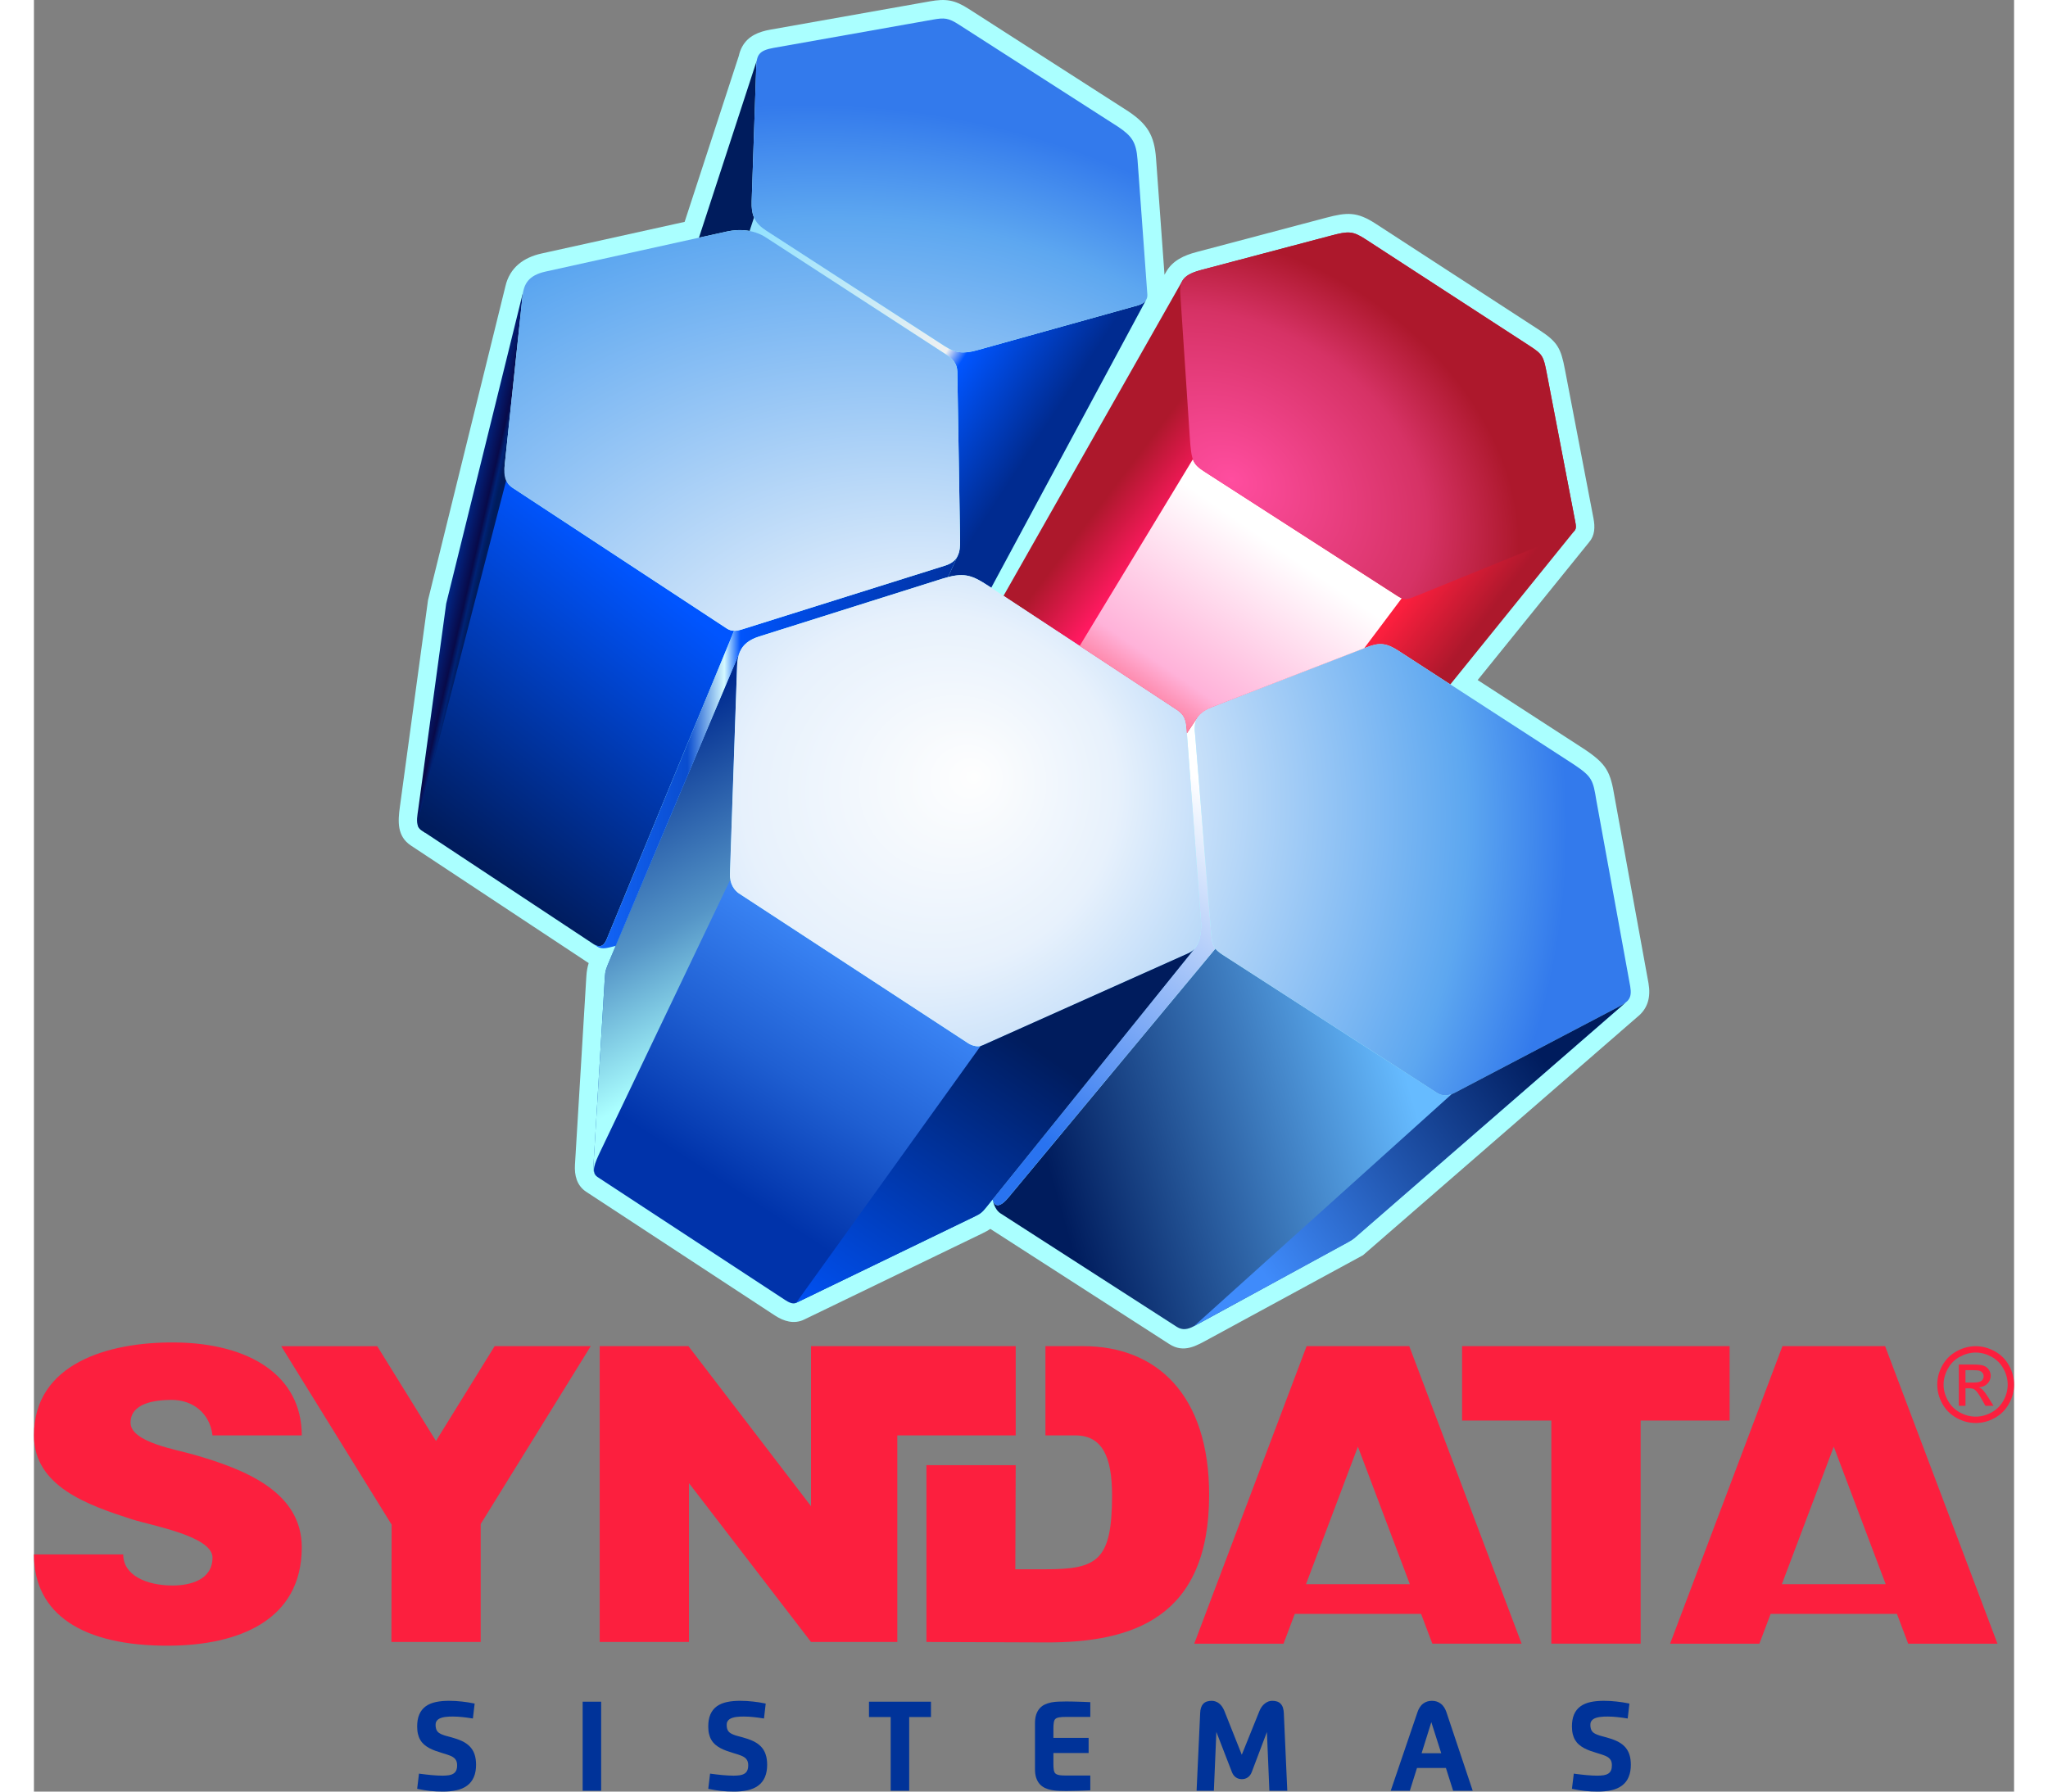
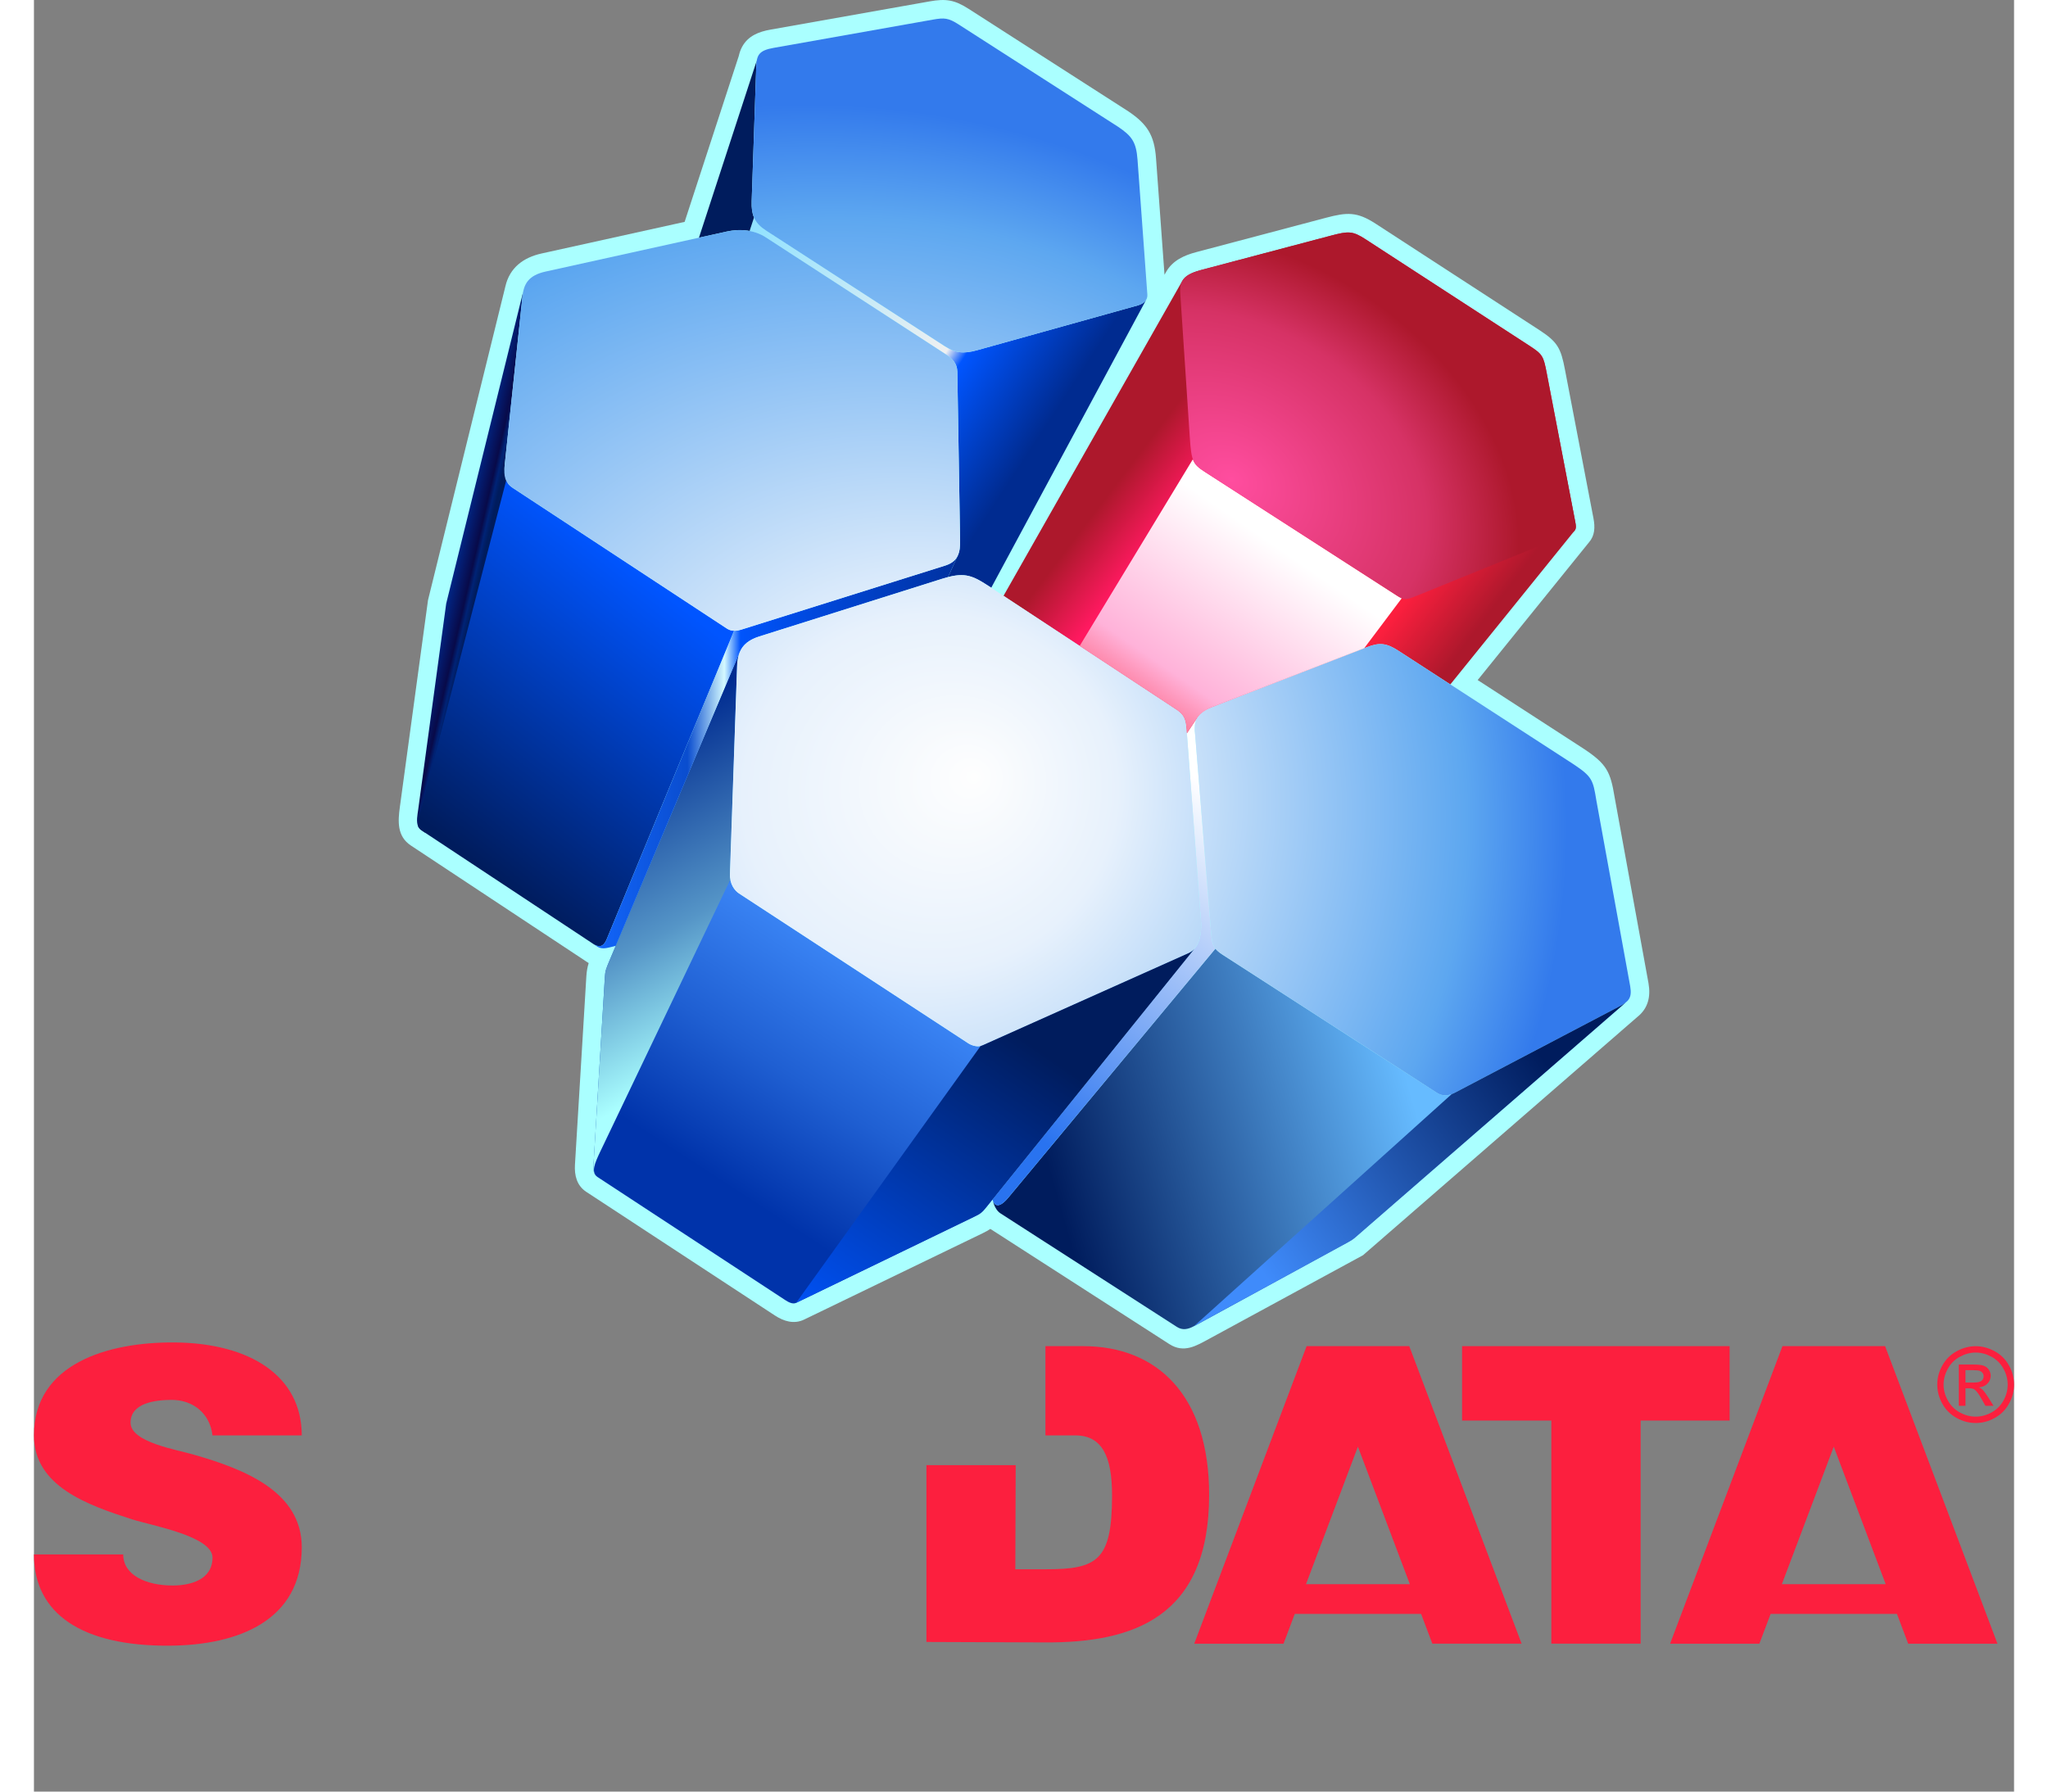
<svg xmlns="http://www.w3.org/2000/svg" xml:space="preserve" width="16px" height="14px" version="1.1" shape-rendering="geometricPrecision" text-rendering="geometricPrecision" image-rendering="optimizeQuality" fill-rule="evenodd" clip-rule="evenodd" viewBox="0 0 531.88 481.35">
  <rect x="0" y="0" width="531.88" height="481.35" fill="#808080" stroke="none" />
  <defs>
    <linearGradient id="id0" gradientUnits="userSpaceOnUse" x1="119.77" y1="154.24" x2="112.07" y2="152.49">
      <stop offset="0" stop-opacity="1" stop-color="#001C5D" />
      <stop offset="0.149" stop-opacity="1" stop-color="#002376" />
      <stop offset="0.302" stop-opacity="1" stop-color="#080A49" />
      <stop offset="1" stop-opacity="1" stop-color="#002B90" />
    </linearGradient>
    <linearGradient id="id1" gradientUnits="userSpaceOnUse" x1="115.47" y1="229.23" x2="169.56" y2="159.42">
      <stop offset="0" stop-opacity="1" stop-color="#001C5D" />
      <stop offset="1" stop-opacity="1" stop-color="#0055FF" />
    </linearGradient>
    <linearGradient id="id2" gradientUnits="userSpaceOnUse" x1="193.15" y1="59.76" x2="273.36" y2="112.35">
      <stop offset="0" stop-opacity="1" stop-color="#91E2FF" />
      <stop offset="0.651" stop-opacity="1" stop-color="#EFF0F1" />
      <stop offset="0.702" stop-opacity="1" stop-color="#0055FF" />
      <stop offset="1" stop-opacity="1" stop-color="#002B90" />
    </linearGradient>
    <linearGradient id="id3" gradientUnits="userSpaceOnUse" x1="274.61" y1="321.25" x2="369.95" y2="293.96">
      <stop offset="0" stop-opacity="1" stop-color="#001C5D" />
      <stop offset="1" stop-opacity="1" stop-color="#66BBFF" />
    </linearGradient>
    <linearGradient id="id4" gradientUnits="userSpaceOnUse" x1="187.03" y1="319.07" x2="228.23" y2="255.84">
      <stop offset="0" stop-opacity="1" stop-color="#0033AA" />
      <stop offset="0.451" stop-opacity="1" stop-color="#1F5FD2" />
      <stop offset="1" stop-opacity="1" stop-color="#3F8BFB" />
    </linearGradient>
    <linearGradient id="id5" gradientUnits="userSpaceOnUse" x1="155.37" y1="199.9" x2="196.91" y2="276.48">
      <stop offset="0" stop-opacity="1" stop-color="#002B90" />
      <stop offset="0.588" stop-opacity="1" stop-color="#5595C7" />
      <stop offset="1" stop-opacity="1" stop-color="#AAFFFF" />
    </linearGradient>
    <linearGradient id="id6" gradientUnits="userSpaceOnUse" x1="248.3" y1="289.37" x2="310.49" y2="207.63">
      <stop offset="0" stop-opacity="1" stop-color="#2973F0" />
      <stop offset="1" stop-opacity="1" stop-color="white" />
    </linearGradient>
    <linearGradient id="id7" gradientUnits="userSpaceOnUse" x1="148.96" y1="153.88" x2="248.33" y2="154.55">
      <stop offset="0" stop-opacity="1" stop-color="#1368FF" />
      <stop offset="0.271" stop-opacity="1" stop-color="#0A4DCF" />
      <stop offset="0.369" stop-opacity="1" stop-color="#D4F9FF" />
      <stop offset="0.412" stop-opacity="1" stop-color="#0054FC" />
      <stop offset="1" stop-opacity="1" stop-color="#00319F" />
    </linearGradient>
    <linearGradient id="id8" gradientUnits="userSpaceOnUse" x1="314.93" y1="78.28" x2="404.81" y2="146.54">
      <stop offset="0" stop-opacity="1" stop-color="#AD182C" />
      <stop offset="0.106" stop-opacity="1" stop-color="#AD182C" />
      <stop offset="0.259" stop-opacity="1" stop-color="#FF1960" />
      <stop offset="0.82" stop-opacity="1" stop-color="#FC1F3E" />
      <stop offset="1" stop-opacity="1" stop-color="#AD182C" />
    </linearGradient>
    <radialGradient id="id9" gradientUnits="userSpaceOnUse" gradientTransform="matrix(1.434 -1.222 1.251 1.339 -358 206)" cx="210.2" cy="207.49" r="109.74" fx="236.2" fy="217.49">
      <stop offset="0" stop-opacity="1" stop-color="#FEFEFE" />
      <stop offset="0.241" stop-opacity="1" stop-color="#E7F1FC" />
      <stop offset="0.831" stop-opacity="1" stop-color="#5DA7F0" />
      <stop offset="1.5" stop-opacity="1" stop-color="#337AEC" />
    </radialGradient>
    <linearGradient id="id10" gradientUnits="userSpaceOnUse" x1="293.86" y1="204.82" x2="333.74" y2="146.8">
      <stop offset="0" stop-opacity="1" stop-color="#FC324D" />
      <stop offset="0.38" stop-opacity="1" stop-color="#FFB2D9" />
      <stop offset="1" stop-opacity="1" stop-color="white" />
    </linearGradient>
    <linearGradient id="id11" gradientUnits="userSpaceOnUse" x1="216.25" y1="366.65" x2="298.36" y2="246.94">
      <stop offset="0" stop-opacity="1" stop-color="#0055FF" />
      <stop offset="0.69" stop-opacity="1" stop-color="#001C5D" />
      <stop offset="1" stop-opacity="1" stop-color="#001C5D" />
    </linearGradient>
    <linearGradient id="id12" gradientUnits="userSpaceOnUse" x1="329.32" y1="340.83" x2="406.69" y2="286.22">
      <stop offset="0" stop-opacity="1" stop-color="#3F8BFB" />
      <stop offset="0.49" stop-opacity="1" stop-color="#2054AC" />
      <stop offset="1" stop-opacity="1" stop-color="#001C5D" />
    </linearGradient>
    <radialGradient id="id13" gradientUnits="userSpaceOnUse" gradientTransform="matrix(1.035 -1.219 1.726 1.253 -233 360)" cx="321.7" cy="128.46" r="38.39" fx="321.7" fy="128.46">
      <stop offset="0" stop-opacity="1" stop-color="#FF4D9F" />
      <stop offset="0.678" stop-opacity="1" stop-color="#D63265" />
      <stop offset="1" stop-opacity="1" stop-color="#AD182C" />
    </radialGradient>
  </defs>
  <g id="Camada_x0020_1">
    <path fill="#AAFFFF" d="M303.68 73.82l0.44 -0.78c1.75,-3.08 4.89,-4.46 8.15,-5.32l34.81 -9.22c5.65,-1.49 8.3,-1.66 13.33,1.61l43.98 28.58c4.91,3.2 5.76,4.89 6.85,10.59l7.67 40c0.45,2.38 0.37,4.62 -1.21,6.43l-29.9 37 28.61 18.54c6.01,4.02 7.05,6.02 8.17,12.91l9.11 50.03c0.62,3.61 -0.11,6.74 -3.02,9.05l-73.67 64 -41.36 22.48c-3.42,1.86 -6.74,3.92 -10.66,1.4l-47.94 -30.86c-0.05,-0.03 -0.09,-0.06 -0.14,-0.09 -0.6,0.41 -1.27,0.78 -2.1,1.18l-47.92 23.18c-2.73,1.32 -5.49,0.45 -7.86,-1.1l-50.68 -33.23c-2.53,-1.66 -3.19,-4.43 -3.02,-7.26l3.06 -50.61c0.09,-1.45 0.3,-2.53 0.63,-3.58 -0.15,-0.09 -0.3,-0.19 -0.45,-0.29l-47.32 -31.3c-3.74,-2.48 -3.48,-6.5 -2.95,-10.36l7.56 -55.57 20.79 -84.32c1.16,-5.01 4.85,-7.74 9.73,-8.81l38.41 -8.49 14.56 -44.62c0.18,-0.83 0.46,-1.63 0.86,-2.38 1.6,-2.97 4.48,-4.09 7.63,-4.65l42.77 -7.59c4.38,-0.78 6.71,-0.41 10.49,2.02l42.96 27.58c5.02,3.4 6.9,6.4 7.35,12.54l2.28 31.31z" />
    <path fill="#0F1D9C" d="M131.83 76.95c-0.09,0.21 -0.16,0.43 -0.23,0.65 0.07,-0.23 0.14,-0.44 0.23,-0.65z" />
    <path fill="url(#id0)" d="M131.44 78.25l-0.01 0.02c-0.09,0.44 -0.16,0.88 -0.2,1.34l-4.78 45.32c-0.2,1.74 0.24,3.73 0.76,4.84l-22.15 93.95c-0.83,-0.55 -1.52,-1.01 -1.84,-1.65 -0.61,-1.24 -0.19,-3.18 0,-4.59l7.52 -55.32 20.7 -83.91z" />
    <path fill="url(#id1)" d="M188.07 169.47c-0.67,-0.01 -1.33,-0.19 -1.95,-0.6l-57.48 -37.77c-0.86,-0.57 -1.44,-1.21 -1.8,-1.97l-23.29 89.97c-0.23,0.89 -0.57,2.11 -0.33,2.96 0.17,0.38 0.42,0.72 0.77,0.95l47.32 31.3 -1.19 -0.78c1.37,0.9 2.72,1.26 3.76,-1.26l34.19 -82.8z" />
    <polygon fill="#0F1D9C" points="245.07,151.85 244.75,151.96 244.85,151.93 " />
    <path fill="url(#id2)" d="M245.54 155.04c4.54,-1.16 6.65,-0.37 10.71,2.29l0.89 0.58 41.58 -77.3c-0.37,0.59 -1.07,1.12 -2.31,1.47l-43.06 12.01c-3.81,1.07 -5.95,0.7 -8.79,-1.14l-47.9 -31c-1.59,-1.02 -2.63,-2.09 -3.24,-3.51l-1.18 3.61c1.57,0.29 3.08,0.86 4.45,1.78l48.29 31.39c1.65,1.06 3,2.43 3.05,4.58l0.74 45.1c0.05,1.85 -0.08,3.37 -0.71,4.57l-2.52 5.57 0 0z" />
    <path fill="url(#id3)" d="M261.7 321.8l55.65 -66.93c0.31,0.36 0.88,0.95 1.89,1.6l57.64 37.15c1.51,0.98 3.25,0.78 4.79,-0.03l44.1 -23.14c0.68,-0.36 1.25,-0.69 1.72,-1.04l-72.42 62.91c-0.76,0.66 -1.22,0.96 -2.1,1.44l-39.67 21.62 -1.7 0.92c-1.67,0.91 -3.14,1.13 -4.58,0.21l-47.38 -30.5c-1.17,-0.72 -1.8,-2.29 -2.14,-3.57 0.07,0.24 0.92,3.31 4.2,-0.64z" />
    <path fill="url(#id4)" d="M154.84 257.52c-1.14,2.7 -1.38,3.16 -1.49,5.11l-3.06 50.61c-0.08,1.28 0.11,2.35 1.06,2.97l50.4 33.05c0.85,0.56 2.05,1.23 2.96,0.79l47.92 -23.18c1.65,-0.79 2.07,-1.15 3.2,-2.55 18.66,-23.11 37.25,-46.26 55.88,-69.4 -0.31,0.34 -0.72,0.79 -1.44,1.11l-55.5 24.84c-1.16,0.52 -2.75,0.12 -3.82,-0.58l-61.55 -40.24c-1.17,-0.77 -2.55,-2.49 -2.45,-5.3l1.92 -55.68c0.05,-1.46 0.26,-2.74 0.71,-3.83l-33.31 78.89 -1.43 3.39z" />
    <path fill="#001C5D" d="M194.15 16.3l-15.52 47.56 7.47 -1.65c2.03,-0.44 4.14,-0.53 6.14,-0.16l1.18 -3.61c-0.5,-1.17 -0.69,-2.57 -0.63,-4.37l1.23 -36.23c0.01,-0.58 0.05,-1.09 0.13,-1.54z" />
    <path fill="url(#id5)" d="M154.84 257.52l-0.05 0.13 -0.05 0.12 -0.06 0.12 0 0 -0.04 0.11 0 0 -0.05 0.12 0 0 -0.05 0.11 -0.04 0.1 -0.05 0.11 -0.04 0.1 0 0 -0.04 0.1 0 0 -0.04 0.09 0 0.01 -0.04 0.09 0 0 -0.04 0.09 0 0 -0.04 0.09 0 0 -0.03 0.09 0 0 -0.04 0.08 0 0.01 -0.03 0.08 -0.03 0.08 0 0 -0.03 0.08 -0.01 0 -0.03 0.08 0 0 -0.03 0.08 0 0 -0.02 0.07 -0.01 0 -0.02 0.08 -0.03 0.07 0 0 -0.03 0.07 0 0 -0.02 0.07 0 0 -0.03 0.07 0 0 -0.02 0.07 -0.02 0.07 -0.03 0.06 -0.02 0.07 0 0 -0.02 0.07 -0.02 0.06 -0.02 0.07 -0.02 0.06 0 0 -0.01 0.06 -0.01 0 -0.01 0.07 0 0 -0.02 0.06 -0.01 0.06 0 0 -0.02 0.07 -0.01 0.06 -0.02 0.06 -0.01 0.07 -0.01 0.06 -0.01 0 -0.01 0.07 -0.01 0.06 -0.01 0.07 -0.01 0.07 -0.01 0.06 -0.01 0.07 -0.01 0.07 -0.01 0.07 0 0 -0.01 0.08 -0.01 0.07 0 0 0 0.07 0 0 -0.01 0.08 -0.01 0.08 0 0 0 0.07 0 0.01 -0.01 0.08 -0.01 0.08 0 0.08 -0.01 0.09 0 0 -0.01 0.09 0 0.09 -3.06 50.61c-0.08,1.28 0.11,2.35 1.05,2.97 -1.73,-1.28 -0.75,-3.6 0.91,-7.06l34.81 -72.83c-0.09,-0.48 -0.13,-1 -0.11,-1.57l1.92 -55.68c0.05,-1.46 0.26,-2.73 0.71,-3.83l-34.74 82.28z" />
    <path fill="url(#id6)" d="M257.47 322.28c0.41,1.53 1.59,2.7 4.23,-0.48l55.65 -66.93c-0.82,-1.06 -0.99,-2.31 -1.18,-4.65l-4.23 -52.48c-0.27,-2.03 -0.23,-3.61 0.52,-4.88l-2.77 4.15 3.81 50.74c0.18,2.37 -0.25,5.95 -2.2,7.59 0.15,-0.13 0.28,-0.27 0.42,-0.43l-54.25 67.37z" />
    <path fill="url(#id7)" d="M150.12 253.53l1.19 0.78c1.09,0.73 2.29,0.47 3.39,0.21l1.57 -0.39 33.31 -78.89c0.82,-1.96 2.41,-3.35 5.28,-4.25l48.94 -15.44c0.62,-0.2 1.19,-0.36 1.74,-0.5l0 -0.01 2.52 -5.56c-0.57,1.09 -1.56,1.91 -3.21,2.45l-0.1 0.03 -54.81 17.22c-0.63,0.19 -1.26,0.31 -1.87,0.29l-34.19 82.8c-1.04,2.52 -2.39,2.16 -3.76,1.26z" />
    <path fill="url(#id8)" d="M260.44 160.08l48.01 -84.59c0.76,-1.35 2.33,-2.23 5.1,-2.96l34.8 -9.21c4.73,-1.25 5.84,-1.31 9.35,0.97l43.97 28.58c3.58,2.32 3.8,2.78 4.68,7.35l7.67 40c0.14,0.74 0.35,1.75 -0.19,2.36l-33.37 41.3 -13.96 -9.05c-3.19,-2.07 -5.09,-2.25 -8.4,-0.97l-41.76 16.18c-2.12,0.82 -3.29,1.77 -3.87,2.79l-2.78 4.18 -0.08 -1.13c-0.18,-2.41 -0.59,-3.81 -2.55,-5.11l-46.62 -30.69z" />
    <path fill="url(#id9)" d="M296.43 42.87c-0.35,-4.76 -1.57,-6.34 -5.17,-8.78l-42.86 -27.51c-2.74,-1.76 -3.83,-1.86 -6.92,-1.31l-42.77 7.59c-3.86,0.68 -4.59,1.84 -4.69,4.98l-1.23 36.23c-0.14,3.97 0.97,6.01 3.87,7.88l47.9 31c2.84,1.84 4.98,2.2 8.79,1.14l43.06 -12.01c2.29,-0.64 2.74,-1.92 2.66,-2.99l-2.64 -36.22zm22.81 213.6l57.63 37.15c1.52,0.98 3.26,0.78 4.8,-0.03l44.1 -23.14c2.49,-1.31 3.56,-2.23 3.01,-5.42l-9.1 -49.98c-0.89,-5.48 -1.12,-6.37 -6.04,-9.66l-47.14 -30.56c-3.19,-2.07 -5.09,-2.25 -8.4,-0.97l-41.76 16.18c-4.28,1.66 -4.91,3.86 -4.4,7.7l4.23 52.48c0.29,3.55 0.53,4.61 3.07,6.25zm-124.38 -85.48c-4.48,1.41 -5.85,4 -5.99,8.08l-1.92 55.68c-0.1,2.81 1.28,4.53 2.45,5.3l61.55 40.24c1.07,0.7 2.66,1.1 3.82,0.58l55.5 -24.84c2.14,-0.96 3.54,-4.15 3.23,-8.28l-3.89 -51.87c-0.18,-2.41 -0.59,-3.81 -2.55,-5.11l-50.81 -33.44c-4.54,-2.99 -6.64,-3.61 -12.45,-1.78l-48.94 15.44zm-8.74 -2.12c1.18,0.78 2.49,0.72 3.82,0.31l54.81 -17.22c3.54,-1.12 4.12,-3.5 4.02,-7.06l-0.74 -45.1c-0.05,-2.15 -1.39,-3.52 -3.05,-4.58l-48.29 -31.39c-3.12,-2.08 -6.98,-2.4 -10.59,-1.62l-48.66 10.75c-4.66,1.03 -5.87,3.37 -6.21,6.65l-4.78 45.32c-0.34,2.93 0.09,4.79 2.19,6.17l57.48 37.77z" />
    <path fill="url(#id10)" d="M316.34 190.04l40.98 -15.88 10.08 -13.42c-0.44,-0.19 -0.91,-0.45 -1.38,-0.78l-51.33 -33.07c-1.87,-1.2 -2.83,-1.96 -3.39,-3.5l-30.41 50.16 26.17 17.22c1.96,1.3 2.37,2.7 2.55,5.11l0.08 1.13 2.77 -4.15c-0.03,0.05 0.93,-1.67 3.88,-2.82z" />
    <path fill="url(#id11)" d="M204.71 350.05l47.92 -23.18c1.65,-0.79 2.06,-1.14 3.2,-2.55l55.89 -69.41c-0.14,0.18 -0.47,0.48 -0.59,0.58 -0.28,0.22 -0.55,0.38 -0.86,0.54l-55.5 24.84c-0.16,0.07 -0.32,0.13 -0.49,0.17l-48.85 68.02 -0.72 0.99z" />
    <path fill="url(#id12)" d="M311.61 356.3l41.36 -22.54c0.79,-0.42 1.33,-0.77 1.99,-1.34l72.54 -63.02c-0.21,0.16 -0.45,0.32 -0.7,0.47l-0.03 0.02 -0.03 0.02 -0.01 0 -0.03 0.02 -0.03 0.02 -0.03 0.02 0 0 -0.26 0.15 -0.03 0.02 -0.19 0.1 -0.03 0.02 -0.02 0.01 -0.02 0.01 -0.03 0.01 -0.03 0.02 -0.03 0.02 0 0 -0.03 0.02 -0.04 0.01 -0.03 0.02 -0.02 0.01 -0.01 0.01 -0.03 0.01 -0.04 0.02 -0.03 0.02 -44.1 23.14c-0.28,0.15 -0.57,0.27 -0.86,0.38l-69.2 62.33z" />
    <path fill="url(#id13)" d="M314.69 126.89l51.32 33.07c2.05,1.32 2.45,1.32 5.47,0.09l41 -16.67c1.66,-0.68 1.93,-1.12 1.54,-3.16l-7.67 -40c-0.88,-4.57 -1.1,-5.03 -4.67,-7.35l-43.98 -28.58c-3.51,-2.28 -4.62,-2.22 -9.35,-0.97l-34.8 9.21c-4.55,1.21 -5.87,2.79 -5.64,6.23l2.55 38.54c0.44,6.71 0.83,7.4 4.23,9.59z" />
-     <polygon fill="#FC1F3E" points="66.42,361.68 92.21,361.68 107.99,387.15 123.75,361.67 149.56,361.67 120,409.47 120,441.15 96.02,441.15 96.08,409.63 " />
    <polygon fill="#FC1F3E" points="383.61,361.67 455.48,361.67 455.48,381.66 431.57,381.66 431.57,441.6 407.59,441.6 407.59,381.66 383.61,381.66 " />
    <path fill="#FC1F3E" d="M0 417.63l23.98 0c0,5.62 6.24,8.35 13.28,8.35 4.78,0 10.7,-1.54 10.7,-7.5 0,-5.76 -16.31,-8.58 -21.58,-10.27 -11.88,-3.83 -26.38,-8.84 -26.38,-22.56 0,-19.19 19.7,-25.11 37.77,-24.97 20.23,0.16 34.17,8.98 34.17,24.97l-23.98 0c-0.68,-5.89 -5.21,-9.58 -11.08,-9.54 -4.36,0.03 -10.93,0.84 -10.93,6.13 0,5.32 12.66,7.27 17.07,8.61 13.73,3.93 28.92,10 28.92,24.86 0,19.71 -17.07,26.31 -35.51,26.44 -23.48,0.15 -36.43,-8.54 -36.43,-24.52z" />
    <path fill="#FC1F3E" d="M271.7 361.67l10.12 0c19.78,0 33.85,13.07 33.85,39.97 0,33.1 -20.63,39.72 -43.97,39.63l-31.97 -0.12 0 -47.51 23.98 0.01 -0.1 27.97c1.27,0 6.92,0 8.09,0 13.96,0 17.89,-2.29 17.89,-19.9 0,-10.31 -2.61,-16.07 -9.89,-16.07l-8 0 0 -23.98z" />
    <path fill="#FC1F3E" d="M372.6 433.61l-33.93 0 -3.02 8 -23.98 0 30.18 -79.94 9.42 0 18.15 -0.01 30.18 79.94 -23.98 0 -3.02 -7.99zm-30.91 -7.99l27.89 0 -13.95 -36.94 -13.94 36.94z" />
    <path fill="#FC1F3E" d="M500.42 433.61l-33.93 0 -3.02 8 -23.98 0 30.18 -79.94 9.42 0 18.15 0 30.18 79.94 -23.98 0 -3.02 -8zm-30.91 -7.99l27.89 0 -13.95 -36.94 -13.94 36.94z" />
    <path fill="#FC1F3E" d="M517.04 377.7l0 -11.09 3.82 0c1.31,0 2.25,0.1 2.83,0.31 0.59,0.21 1.05,0.56 1.4,1.07 0.34,0.51 0.52,1.05 0.52,1.63 0,0.8 -0.29,1.51 -0.87,2.11 -0.58,0.6 -1.35,0.94 -2.31,1.01 0.39,0.17 0.7,0.36 0.94,0.59 0.45,0.44 0.99,1.17 1.64,2.2l1.35 2.17 -2.17 0 -0.99 -1.75c-0.77,-1.37 -1.4,-2.24 -1.88,-2.58 -0.33,-0.25 -0.8,-0.38 -1.43,-0.37l-1.06 0 0 4.7 -1.79 0zm1.79 -6.25l2.18 0c1.04,0 1.75,-0.15 2.12,-0.46 0.38,-0.3 0.58,-0.71 0.58,-1.22 0,-0.32 -0.1,-0.62 -0.28,-0.88 -0.18,-0.26 -0.43,-0.45 -0.76,-0.58 -0.32,-0.12 -0.92,-0.19 -1.8,-0.19l-2.04 0 0 3.33z" />
    <path fill="#FC1F3E" d="M521.57 361.68c1.73,0 3.42,0.45 5.07,1.34 1.65,0.89 2.94,2.16 3.86,3.81 0.92,1.66 1.38,3.38 1.38,5.18 0,1.77 -0.45,3.48 -1.36,5.12 -0.91,1.65 -2.18,2.92 -3.82,3.83 -1.63,0.91 -3.35,1.36 -5.13,1.36 -1.78,0 -3.5,-0.45 -5.13,-1.36 -1.64,-0.91 -2.92,-2.18 -3.83,-3.83 -0.91,-1.64 -1.36,-3.35 -1.36,-5.12 0,-1.8 0.46,-3.52 1.38,-5.18 0.93,-1.65 2.22,-2.92 3.87,-3.81 1.65,-0.89 3.34,-1.34 5.07,-1.34zm0 1.71c-1.45,0 -2.86,0.38 -4.23,1.12 -1.38,0.74 -2.45,1.8 -3.22,3.18 -0.78,1.39 -1.17,2.82 -1.17,4.32 0,1.48 0.39,2.91 1.15,4.27 0.76,1.36 1.82,2.43 3.19,3.19 1.37,0.76 2.79,1.14 4.28,1.14 1.49,0 2.91,-0.38 4.28,-1.14 1.37,-0.76 2.43,-1.83 3.19,-3.19 0.75,-1.36 1.13,-2.79 1.13,-4.27 0,-1.5 -0.39,-2.93 -1.16,-4.32 -0.77,-1.38 -1.84,-2.44 -3.21,-3.18 -1.38,-0.74 -2.79,-1.12 -4.23,-1.12z" />
-     <polygon fill="#FC1F3E" points="263.71,385.65 263.71,361.67 208.73,361.67 208.73,404.67 175.8,361.67 151.97,361.67 151.97,441.15 175.95,441.15 175.95,398.48 208.73,441.15 231.91,441.15 231.91,385.65 " />
-     <path fill="#003399" d="M109.77 477.07c0.57,0 1.15,-0.04 1.71,-0.12 0.42,-0.07 0.84,-0.2 1.2,-0.43 0.32,-0.2 0.56,-0.47 0.72,-0.81 0.22,-0.43 0.27,-0.98 0.27,-1.46 0,-0.32 -0.03,-0.65 -0.14,-0.96 -0.08,-0.24 -0.21,-0.48 -0.37,-0.68 -0.17,-0.2 -0.36,-0.37 -0.58,-0.51 -0.25,-0.16 -0.52,-0.3 -0.8,-0.41 -0.31,-0.13 -0.62,-0.24 -0.94,-0.34 -0.35,-0.11 -0.7,-0.22 -1.05,-0.32 -0.65,-0.2 -1.29,-0.4 -1.93,-0.63 -0.58,-0.21 -1.14,-0.46 -1.68,-0.74 -0.49,-0.27 -0.95,-0.58 -1.37,-0.94 -0.41,-0.36 -0.76,-0.78 -1.03,-1.25 -0.3,-0.49 -0.5,-1.04 -0.63,-1.6 -0.16,-0.66 -0.21,-1.35 -0.21,-2.02 0,-1.09 0.13,-2.23 0.57,-3.23 0.38,-0.88 0.95,-1.62 1.72,-2.18 0.81,-0.59 1.76,-0.94 2.73,-1.15 1.16,-0.25 2.37,-0.33 3.56,-0.33 0.59,0 1.17,0.02 1.75,0.05 0.57,0.04 1.14,0.09 1.71,0.15 0.54,0.05 1.07,0.12 1.6,0.21 0.46,0.07 0.92,0.15 1.37,0.25l0.43 0.08 -0.47 4.01 -0.48 -0.07c-0.78,-0.13 -1.57,-0.23 -2.35,-0.31 -0.82,-0.09 -1.65,-0.14 -2.48,-0.14 -0.34,0 -0.69,0 -1.04,0.01 -0.37,0.02 -0.73,0.05 -1.1,0.1 -0.35,0.05 -0.7,0.12 -1.03,0.23 -0.3,0.09 -0.57,0.22 -0.82,0.4 -0.22,0.16 -0.4,0.36 -0.53,0.61 -0.15,0.27 -0.19,0.59 -0.19,0.89 0,0.34 0.03,0.7 0.13,1.03 0.07,0.26 0.18,0.5 0.34,0.7 0.16,0.21 0.35,0.37 0.57,0.5 0.26,0.17 0.54,0.3 0.84,0.41 0.35,0.14 0.71,0.25 1.07,0.35 0.43,0.11 0.86,0.23 1.3,0.35 0.95,0.26 1.91,0.57 2.81,0.99 0.77,0.36 1.49,0.83 2.09,1.43 0.59,0.6 1.02,1.3 1.3,2.1 0.31,0.9 0.42,1.89 0.42,2.85 0,1.12 -0.15,2.29 -0.6,3.32 -0.4,0.92 -0.98,1.69 -1.79,2.28 -0.83,0.62 -1.81,1.01 -2.82,1.24 -1.2,0.27 -2.45,0.37 -3.68,0.37 -1.16,0 -2.34,-0.05 -3.49,-0.18 -1.01,-0.12 -2.02,-0.27 -3.01,-0.48l-0.43 -0.09 0.49 -4.08 0.48 0.07c0.47,0.06 0.93,0.12 1.4,0.17 0.5,0.06 1.01,0.12 1.52,0.16 0.51,0.04 1.02,0.08 1.54,0.11 0.47,0.02 0.93,0.04 1.4,0.04zm37.62 4.05l0 -23.92 4.97 0 0 23.92 -4.97 0zm40.57 -4.05c0.57,0 1.14,-0.04 1.71,-0.12 0.42,-0.07 0.84,-0.2 1.2,-0.43 0.32,-0.2 0.56,-0.47 0.72,-0.81 0.21,-0.43 0.27,-0.98 0.27,-1.46 0,-0.32 -0.03,-0.65 -0.14,-0.96 -0.08,-0.24 -0.21,-0.48 -0.37,-0.68 -0.17,-0.2 -0.36,-0.37 -0.58,-0.51 -0.25,-0.16 -0.52,-0.3 -0.8,-0.41 -0.31,-0.13 -0.62,-0.24 -0.94,-0.34 -0.35,-0.11 -0.7,-0.22 -1.05,-0.32 -0.65,-0.2 -1.29,-0.4 -1.93,-0.63 -0.58,-0.21 -1.14,-0.46 -1.68,-0.74 -0.49,-0.27 -0.95,-0.58 -1.37,-0.94 -0.41,-0.36 -0.76,-0.78 -1.03,-1.25 -0.3,-0.49 -0.5,-1.04 -0.63,-1.6 -0.16,-0.66 -0.21,-1.35 -0.21,-2.02 0,-1.09 0.13,-2.23 0.57,-3.23 0.38,-0.88 0.95,-1.62 1.72,-2.18 0.81,-0.59 1.76,-0.94 2.73,-1.15 1.16,-0.25 2.37,-0.33 3.56,-0.33 0.58,0 1.17,0.02 1.75,0.05 0.57,0.04 1.14,0.09 1.71,0.15 0.53,0.05 1.07,0.12 1.6,0.21 0.46,0.07 0.91,0.15 1.37,0.25l0.42 0.08 -0.46 4.01 -0.48 -0.07c-0.78,-0.13 -1.57,-0.23 -2.35,-0.31 -0.82,-0.09 -1.65,-0.14 -2.48,-0.14 -0.34,0 -0.69,0 -1.04,0.01 -0.37,0.02 -0.74,0.05 -1.1,0.1 -0.35,0.05 -0.7,0.12 -1.04,0.23 -0.29,0.09 -0.56,0.22 -0.81,0.4 -0.22,0.16 -0.4,0.36 -0.53,0.61 -0.15,0.27 -0.19,0.59 -0.19,0.89 0,0.34 0.03,0.7 0.12,1.03 0.08,0.26 0.19,0.5 0.35,0.7 0.16,0.21 0.35,0.37 0.56,0.5 0.27,0.17 0.55,0.3 0.84,0.41 0.35,0.14 0.71,0.25 1.08,0.35 0.43,0.11 0.86,0.23 1.3,0.35 0.95,0.26 1.91,0.57 2.81,0.99 0.77,0.36 1.49,0.83 2.09,1.43 0.59,0.6 1.02,1.3 1.29,2.1 0.32,0.9 0.43,1.89 0.43,2.85 0,1.12 -0.15,2.29 -0.6,3.32 -0.4,0.92 -0.99,1.69 -1.79,2.28 -0.83,0.62 -1.81,1.01 -2.82,1.24 -1.2,0.27 -2.45,0.37 -3.68,0.37 -1.17,0 -2.34,-0.05 -3.5,-0.18 -1,-0.12 -2.01,-0.27 -3.01,-0.48l-0.42 -0.09 0.49 -4.08 0.48 0.07c0.46,0.06 0.93,0.12 1.4,0.17 0.5,0.06 1.01,0.12 1.51,0.16 0.52,0.04 1.03,0.08 1.55,0.11 0.46,0.02 0.93,0.04 1.4,0.04zm47.14 -15.75l0 19.8 -4.97 0 0 -19.8 -5.83 0 0 -4.12 16.65 0 0 4.12 -5.85 0zm38.74 5.6l9.46 0 0 4.07 -9.46 0 0 2.95c0,0.56 0.02,1.16 0.12,1.7 0.06,0.31 0.18,0.61 0.4,0.83 0.24,0.23 0.58,0.35 0.91,0.42 0.58,0.12 1.24,0.14 1.84,0.14l6.64 0 0 3.96 -0.45 0.03c-0.48,0.02 -0.96,0.04 -1.44,0.06 -0.54,0.02 -1.09,0.03 -1.63,0.05 -0.54,0.01 -1.08,0.02 -1.62,0.03 -0.47,0.01 -0.93,0.02 -1.4,0.02 -0.67,0 -1.34,-0.02 -2.01,-0.04 -0.65,-0.03 -1.29,-0.1 -1.92,-0.22 -0.59,-0.11 -1.17,-0.29 -1.72,-0.55 -0.55,-0.26 -1.02,-0.61 -1.42,-1.06 -0.43,-0.48 -0.72,-1.06 -0.93,-1.67 -0.25,-0.75 -0.32,-1.57 -0.32,-2.36l0 -12.25c0,-0.78 0.07,-1.61 0.32,-2.36 0.21,-0.61 0.5,-1.19 0.93,-1.67 0.4,-0.45 0.87,-0.81 1.42,-1.06 0.55,-0.26 1.13,-0.43 1.72,-0.55 0.63,-0.12 1.27,-0.19 1.92,-0.21 0.67,-0.03 1.34,-0.04 2.01,-0.04 0.47,0 0.93,0 1.4,0.01 0.54,0.01 1.08,0.02 1.62,0.04 0.54,0.01 1.09,0.03 1.63,0.05 0.48,0.01 0.96,0.03 1.44,0.06l0.45 0.02 0 3.97 -6.64 0c-0.6,0 -1.26,0.02 -1.84,0.13 -0.33,0.07 -0.67,0.19 -0.91,0.42 -0.23,0.22 -0.34,0.53 -0.4,0.83 -0.1,0.55 -0.12,1.15 -0.12,1.7l0 2.55zm50.6 4.53l4.71 -11.68c0.17,-0.43 0.38,-0.84 0.65,-1.21 0.24,-0.33 0.51,-0.63 0.83,-0.87 0.29,-0.23 0.61,-0.42 0.96,-0.55 0.33,-0.12 0.68,-0.18 1.03,-0.18 0.44,0 0.89,0.05 1.31,0.19 0.39,0.13 0.73,0.35 0.99,0.65 0.28,0.3 0.47,0.67 0.59,1.07 0.14,0.44 0.2,0.93 0.22,1.39l0.93 20.86 -4.81 0 -0.66 -15.78 -4.05 10.7c-0.21,0.58 -0.55,1.11 -1.06,1.47 -0.48,0.35 -1.03,0.5 -1.62,0.5 -0.6,0 -1.15,-0.15 -1.64,-0.5 -0.51,-0.36 -0.84,-0.89 -1.06,-1.47l-4.15 -10.72 -0.67 15.8 -4.64 0 0.96 -20.88c0.01,-0.47 0.08,-0.94 0.22,-1.39 0.12,-0.39 0.31,-0.75 0.58,-1.05 0.27,-0.3 0.61,-0.52 1,-0.65 0.42,-0.14 0.86,-0.19 1.3,-0.19 0.35,0 0.69,0.06 1.01,0.17 0.34,0.11 0.66,0.29 0.95,0.51 0.31,0.24 0.58,0.54 0.81,0.86 0.26,0.37 0.47,0.78 0.64,1.2l4.67 11.75zm54.83 3.56l-7.77 0 -1.92 6.11 -5.13 0 7.18 -21.1c0.3,-0.88 0.77,-1.74 1.53,-2.31 0.69,-0.52 1.5,-0.75 2.37,-0.75 0.86,0 1.66,0.24 2.35,0.76 0.76,0.57 1.23,1.42 1.53,2.3l7.06 21.1 -5.26 0 -1.94 -6.11zm40.69 2.06c0.57,0 1.14,-0.04 1.7,-0.12 0.43,-0.07 0.84,-0.2 1.21,-0.43 0.32,-0.2 0.55,-0.47 0.72,-0.81 0.21,-0.43 0.26,-0.98 0.26,-1.46 0,-0.32 -0.03,-0.65 -0.13,-0.96 -0.09,-0.24 -0.21,-0.48 -0.38,-0.68 -0.16,-0.2 -0.36,-0.37 -0.57,-0.51 -0.26,-0.16 -0.53,-0.3 -0.8,-0.41 -0.31,-0.13 -0.63,-0.24 -0.95,-0.34 -0.35,-0.11 -0.69,-0.22 -1.04,-0.32 -0.65,-0.2 -1.3,-0.4 -1.94,-0.63 -0.57,-0.21 -1.14,-0.46 -1.68,-0.74 -0.48,-0.27 -0.95,-0.58 -1.36,-0.94 -0.42,-0.36 -0.76,-0.78 -1.04,-1.25 -0.29,-0.49 -0.49,-1.04 -0.63,-1.6 -0.15,-0.66 -0.21,-1.35 -0.21,-2.02 0,-1.09 0.14,-2.23 0.57,-3.23 0.38,-0.88 0.95,-1.62 1.73,-2.18 0.81,-0.59 1.75,-0.94 2.72,-1.15 1.17,-0.25 2.38,-0.33 3.56,-0.33 0.59,0 1.17,0.02 1.76,0.05 0.57,0.04 1.14,0.09 1.7,0.15 0.54,0.05 1.07,0.12 1.6,0.21 0.46,0.07 0.92,0.15 1.38,0.25l0.42 0.08 -0.46 4.01 -0.49 -0.07c-0.78,-0.13 -1.56,-0.23 -2.35,-0.31 -0.82,-0.09 -1.65,-0.14 -2.47,-0.14 -0.35,0 -0.7,0 -1.04,0.01 -0.37,0.02 -0.74,0.05 -1.11,0.1 -0.35,0.05 -0.69,0.12 -1.03,0.23 -0.29,0.09 -0.57,0.22 -0.82,0.4 -0.22,0.16 -0.39,0.36 -0.53,0.61 -0.15,0.27 -0.19,0.59 -0.19,0.89 0,0.34 0.03,0.7 0.13,1.03 0.08,0.26 0.19,0.5 0.35,0.7 0.15,0.21 0.35,0.37 0.56,0.5 0.26,0.17 0.55,0.3 0.84,0.41 0.35,0.14 0.71,0.25 1.07,0.35 0.43,0.11 0.87,0.23 1.3,0.35 0.96,0.26 1.91,0.57 2.81,0.99 0.78,0.36 1.5,0.83 2.1,1.43 0.59,0.6 1.01,1.3 1.29,2.1 0.32,0.9 0.42,1.89 0.42,2.85 0,1.12 -0.15,2.29 -0.6,3.32 -0.39,0.92 -0.98,1.69 -1.78,2.28 -0.84,0.62 -1.81,1.01 -2.82,1.24 -1.2,0.27 -2.46,0.37 -3.69,0.37 -1.16,0 -2.33,-0.05 -3.49,-0.18 -1.01,-0.12 -2.02,-0.27 -3.01,-0.48l-0.43 -0.09 0.5 -4.08 0.47 0.07c0.47,0.06 0.94,0.12 1.4,0.17 0.51,0.06 1.01,0.12 1.52,0.16 0.51,0.04 1.03,0.08 1.54,0.11 0.47,0.02 0.94,0.04 1.41,0.04zm-41.95 -6.03l-2.66 -8.35 -2.61 8.35 5.27 0z" />
  </g>
</svg>